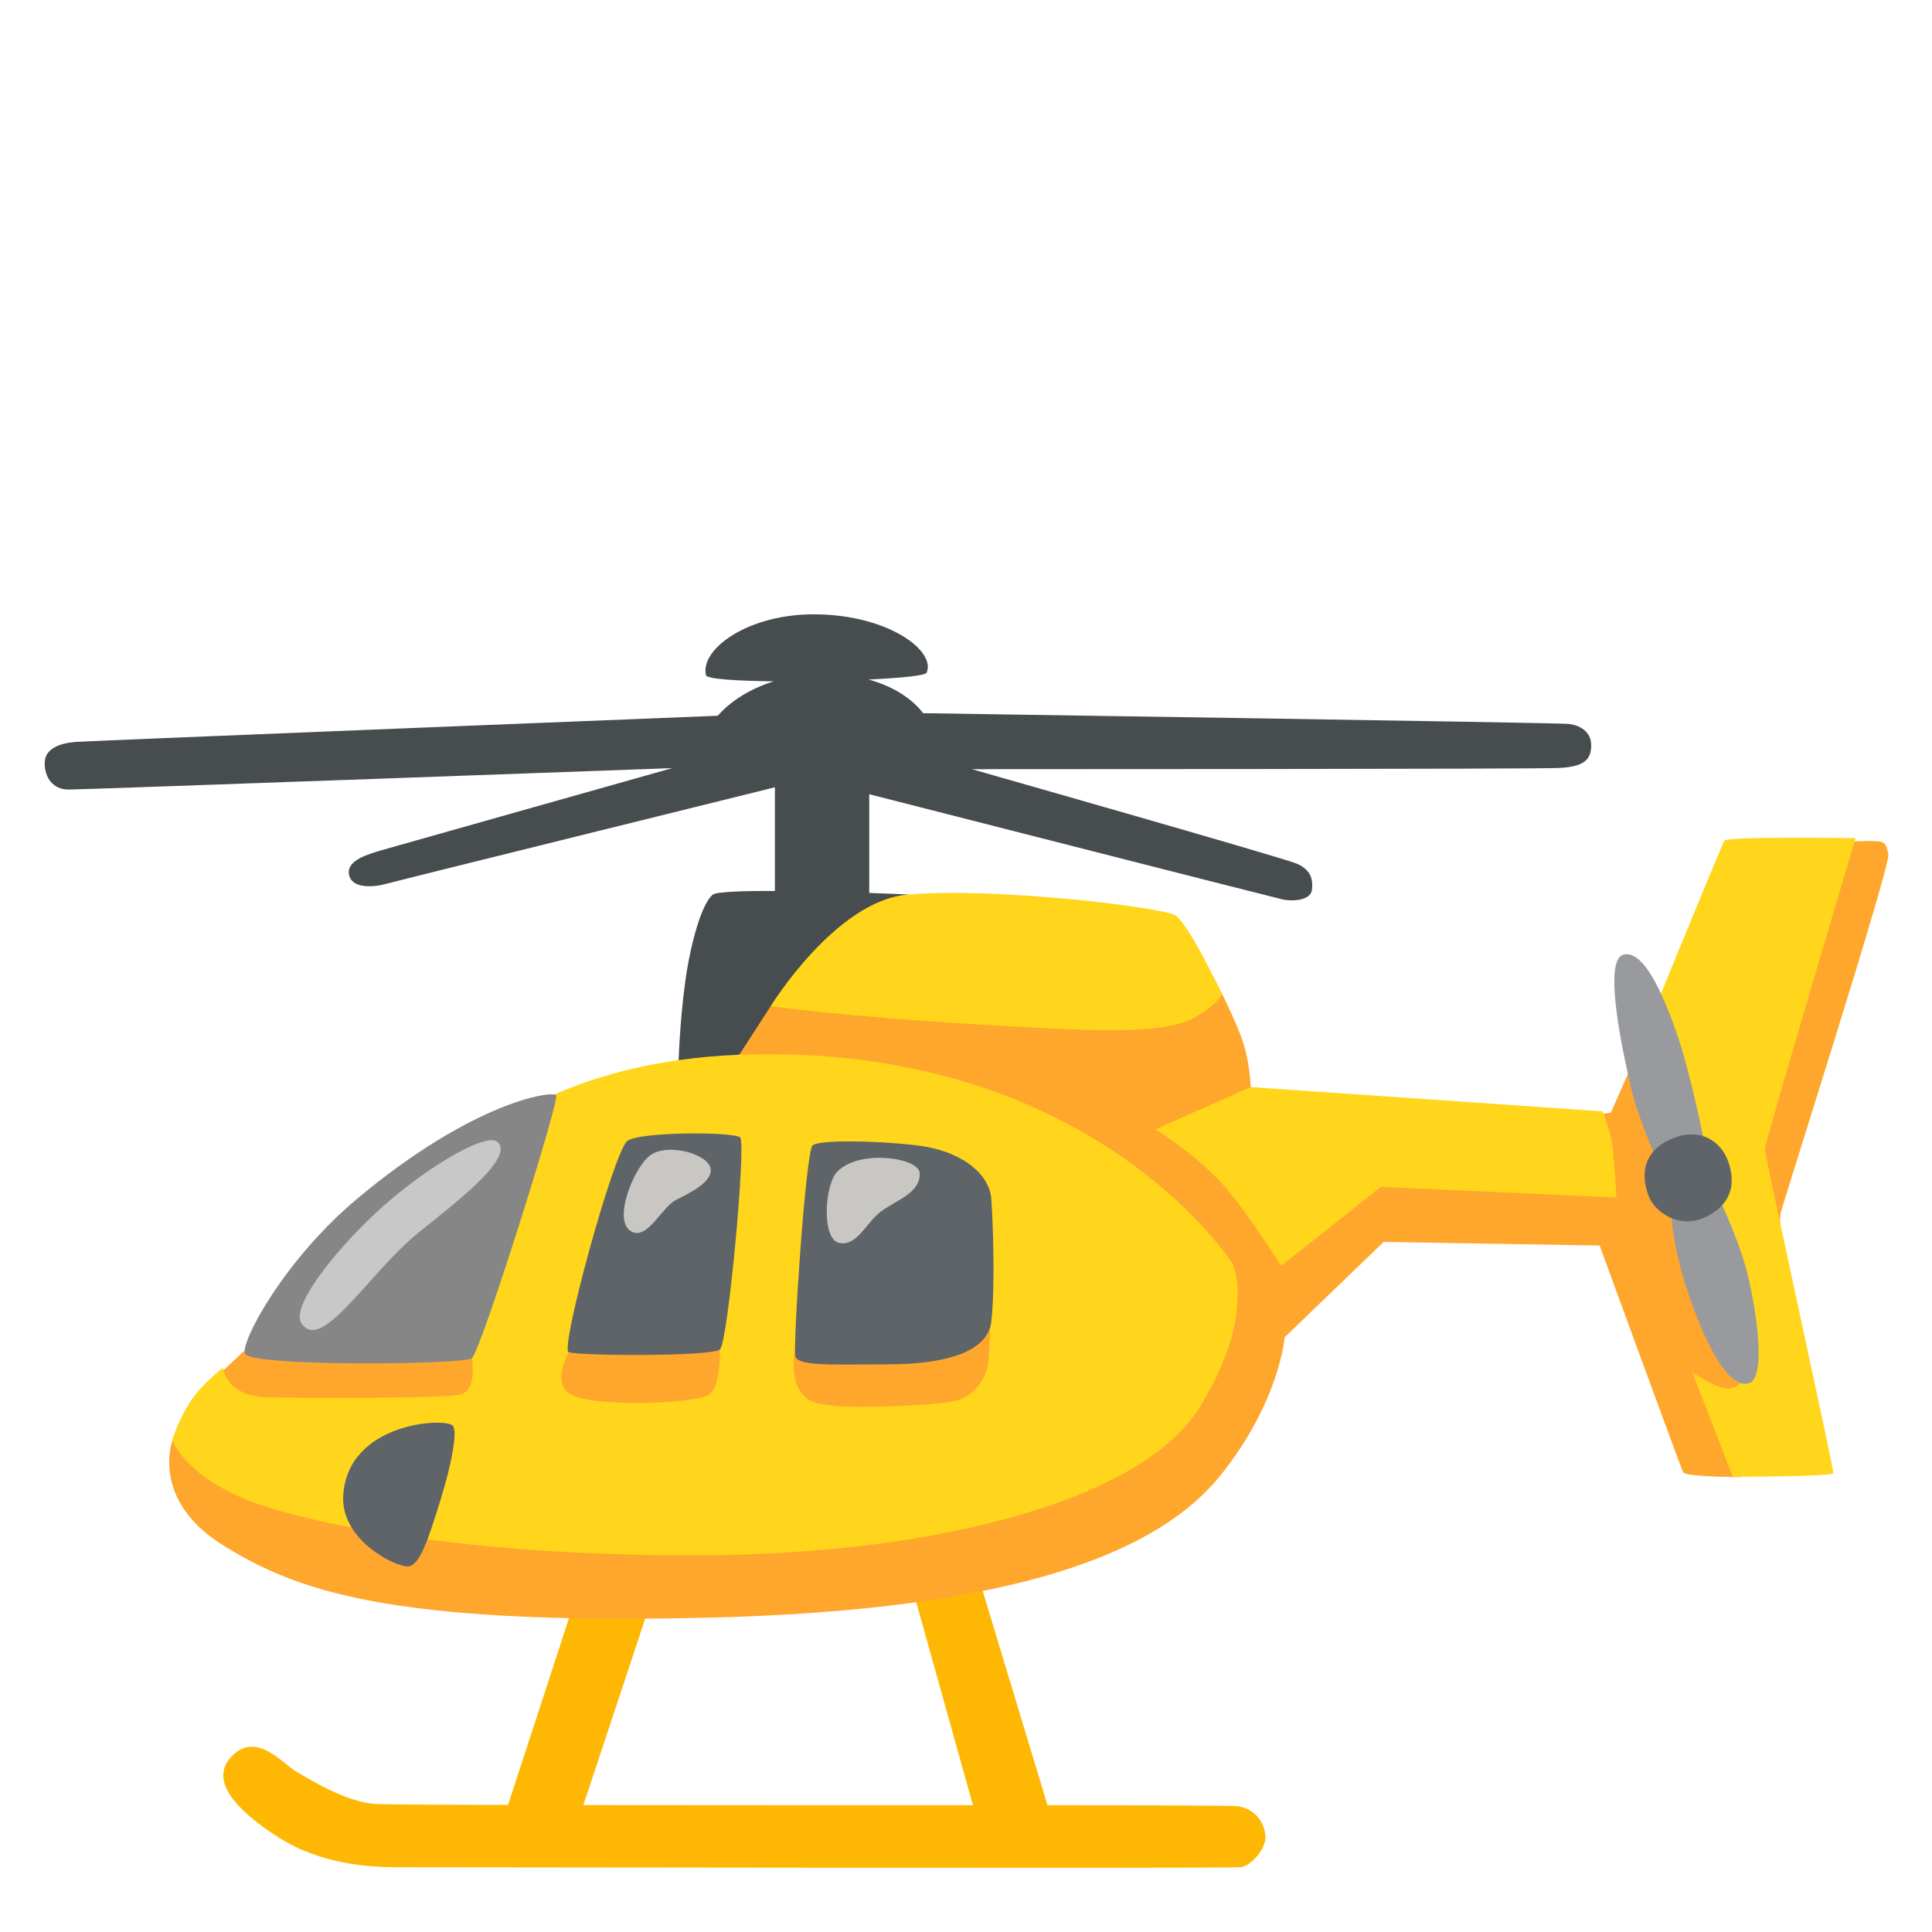
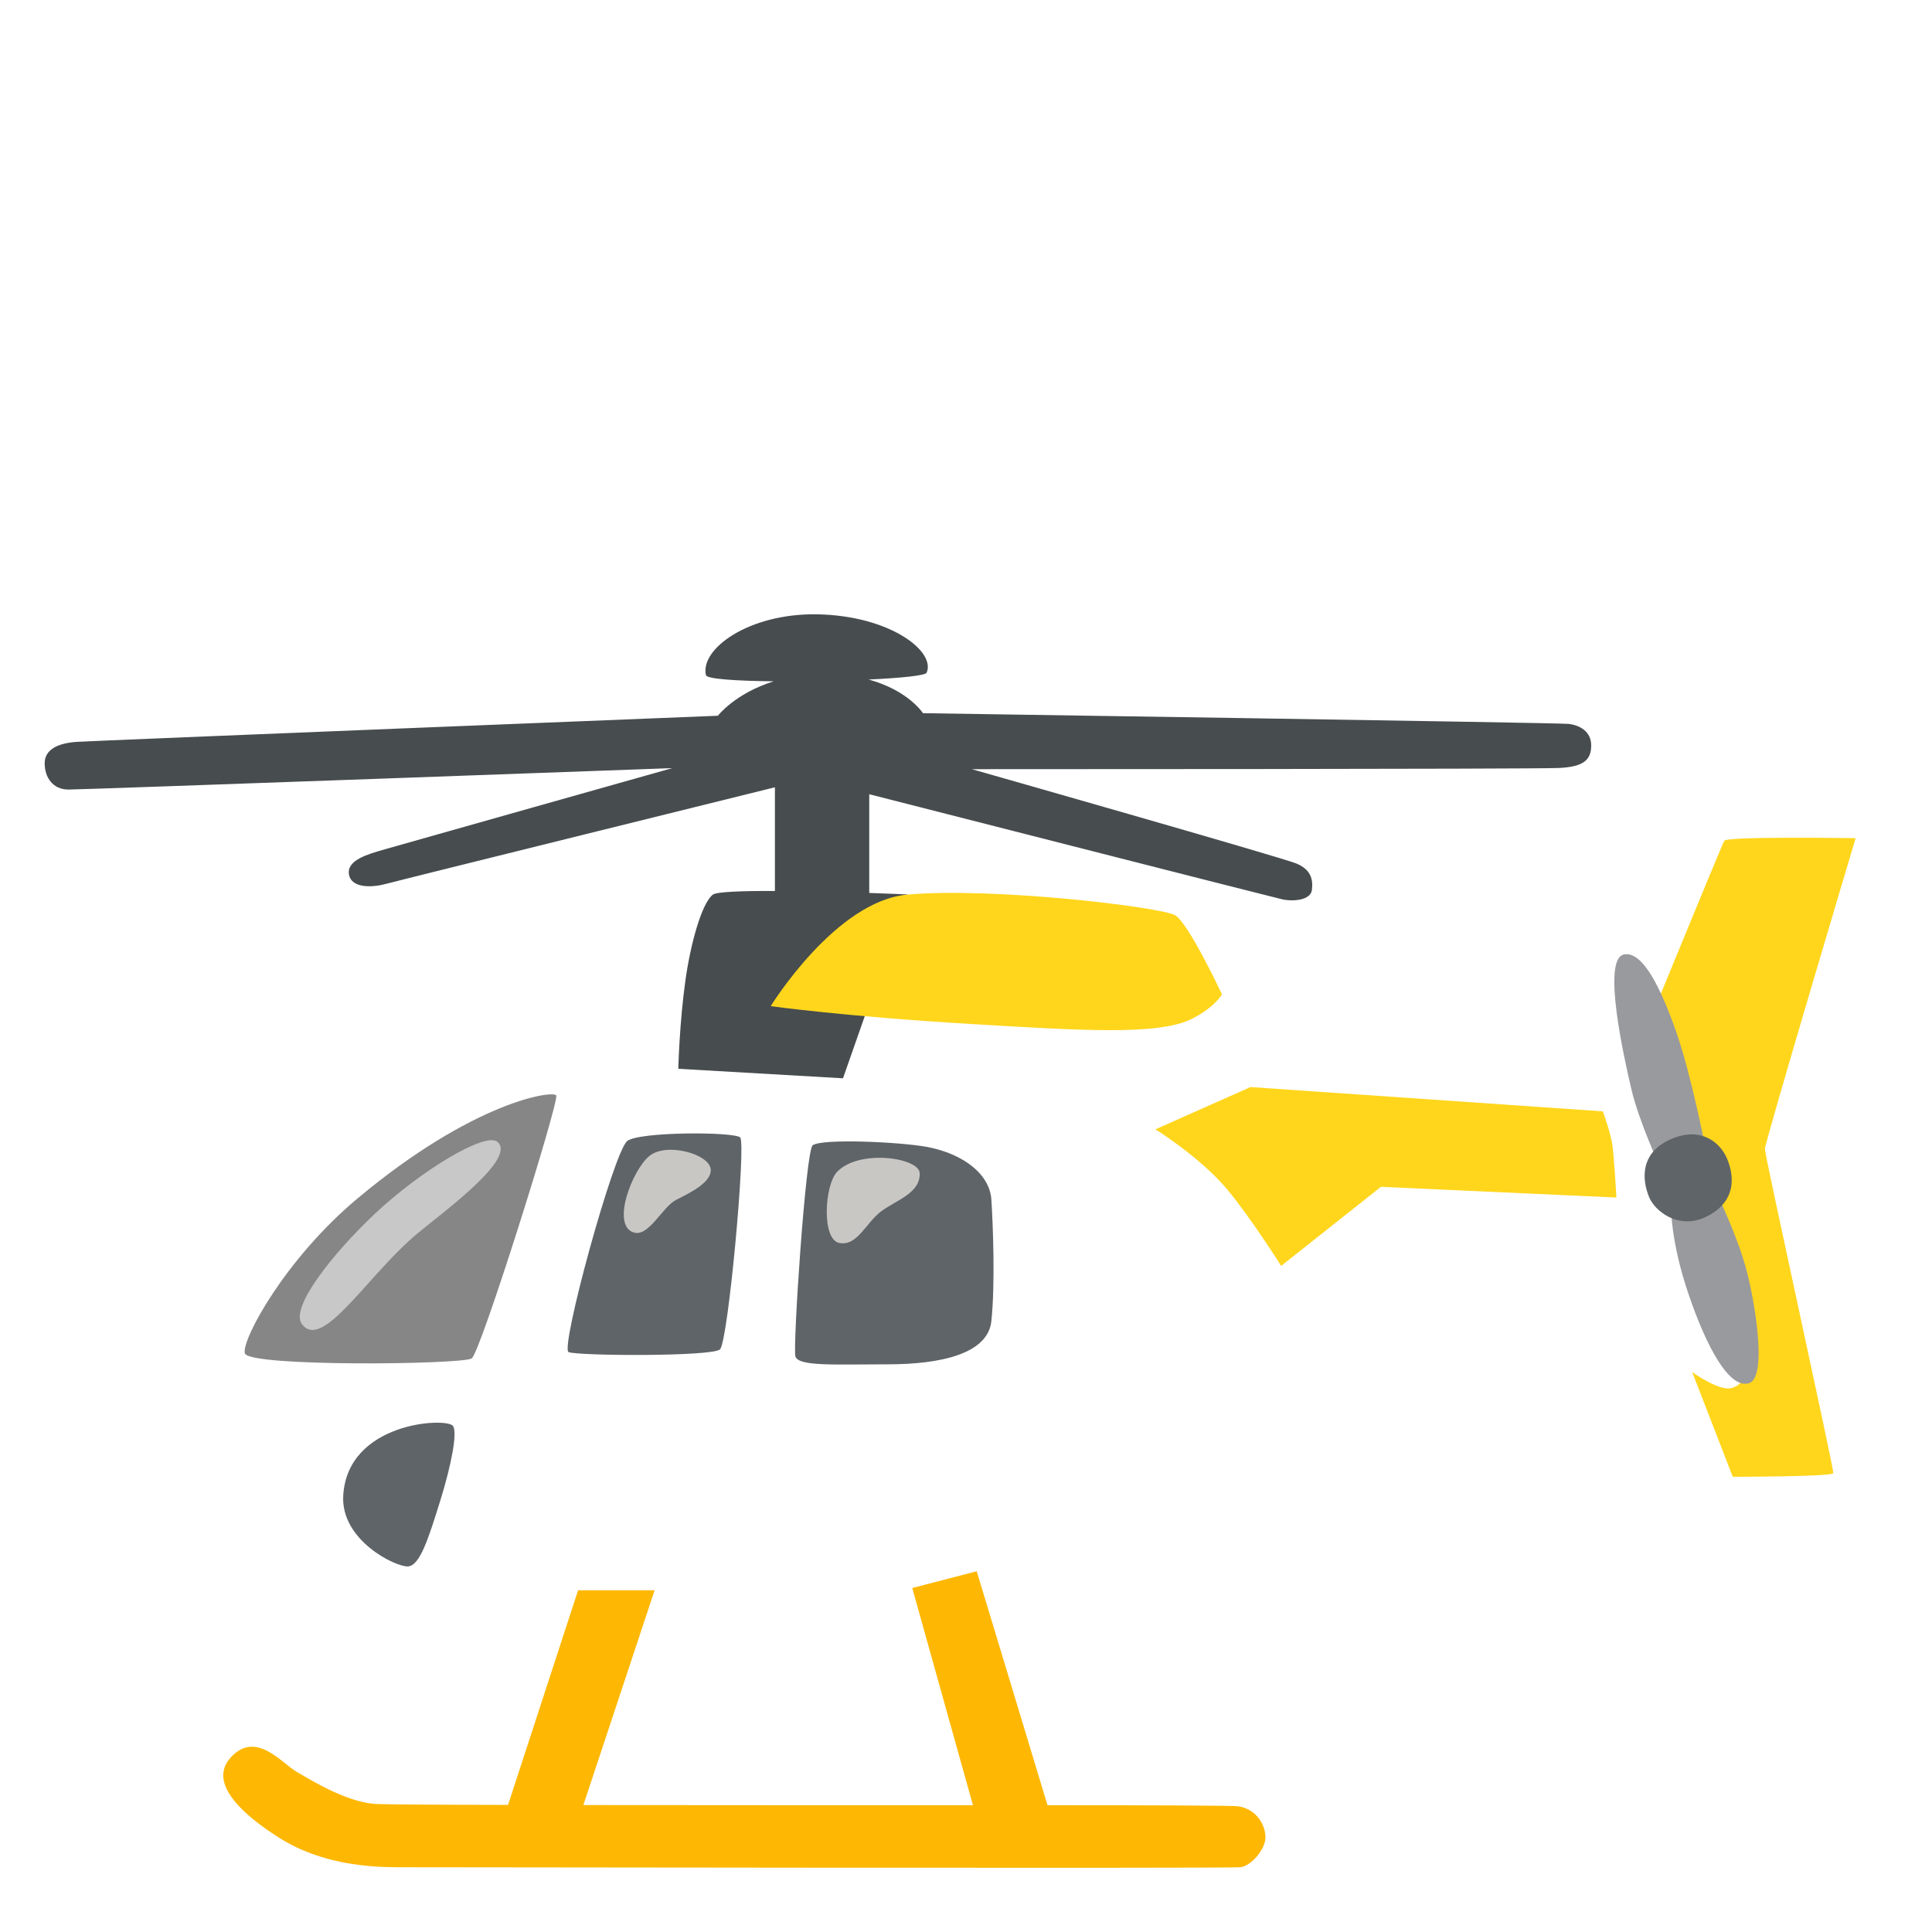
<svg xmlns="http://www.w3.org/2000/svg" version="1.1" id="Layer_2" x="0px" y="0px" viewBox="0 0 128 128" style="enable-background:new 0 0 128 128;" xml:space="preserve">
  <path style="fill:#FEB804;" d="M82.02,119.67c-0.33-0.05-5.51-0.07-12.62-0.07l-4.69-15.5l-4.27,1.11l4.02,14.39  c-8.29,0-18.04,0-25.81-0.01l4.72-14.23H38.3l-4.64,14.22c-4.98-0.01-8.42-0.03-8.88-0.07c-1.9-0.16-4.19-1.58-5.14-2.13  c-0.95-0.55-2.69-2.77-4.35-0.95c-1.66,1.82,1.2,4.05,3.16,5.3c2.85,1.82,6.09,1.98,7.99,1.98c1.9,0,55.03,0.08,55.74,0  s1.66-1.19,1.66-1.98S83.27,119.85,82.02,119.67z" />
  <path style="fill:#474C4F;" d="M103.92,47.96c-0.71-0.08-42.77-0.71-42.77-0.71s-0.97-1.51-3.6-2.23c2.13-0.1,3.75-0.26,3.84-0.45  c0.63-1.42-2.45-3.79-7.27-3.87c-4.51-0.07-7.75,2.29-7.35,4.03c0.06,0.26,2.02,0.38,4.49,0.41c-2.55,0.79-3.7,2.28-3.7,2.28  S6.28,49.07,5.09,49.15s-2.13,0.47-2.13,1.42c0,0.95,0.55,1.74,1.58,1.74s40-1.42,40-1.42s-17.95,5.06-19.05,5.38  c-1.11,0.32-2.53,0.71-2.37,1.66c0.16,0.95,1.58,0.87,2.45,0.63s25.77-6.4,25.77-6.4v6.87c-2.12-0.01-3.86,0.05-4.11,0.24  c-0.75,0.58-1.49,3.31-1.82,5.69c-0.4,2.85-0.47,5.85-0.47,5.85l10.91,0.63l4.27-12.18c0,0-1.04-0.05-2.53-0.1v-6.54  c0,0,26.64,6.8,27.35,6.96c0.71,0.16,1.9,0.08,1.98-0.63c0.08-0.71-0.08-1.34-1.03-1.74s-21.5-6.25-21.5-6.25s37.24,0,38.9-0.08  c1.66-0.08,2.13-0.55,2.13-1.5C105.42,48.44,104.63,48.04,103.92,47.96z" />
-   <path style="fill:#FFA62D;" d="M16.64,89.07l-2.21,2.06l-3,4.27c0,0-1.5,3.95,3.32,6.96c4.82,3,10.91,5.3,31.94,4.82  c21.03-0.47,30.2-4.51,34.15-9.41c3.95-4.9,4.27-9.17,4.27-9.17l6.56-6.32l14.31,0.24c0,0,5.38,14.71,5.53,15.02  c0.16,0.32,3.87,0.32,3.87,0.32l2.77-7.83c0,0-0.4-8.78-0.16-9.72c0.24-0.95,7.27-22.93,7.12-23.72s-0.31-0.83-0.86-0.86  c-0.55-0.04-1.98,0.04-1.98,0.04L107.87,71.1l-1.14,2.61l-2.87,0.47l-20.98-1.74c0,0,0-1.8-0.53-3.41c-0.53-1.6-1.94-4.28-1.94-4.28  l-29.35,1.91l-2.05,3.17l-9.82,5.08L16.64,89.07z" />
  <path style="fill:#FFD61C;" d="M114.24,55.7c-0.2,0.34-6.36,15.4-6.36,15.4l7.72,19.95c0,0-0.1,0.74-0.93,0.92s-2.56-1.07-2.56-1.07  l2.69,6.94c0,0,6.6,0,6.66-0.24s-4.53-21-4.53-21.47s6.01-20.6,6.01-20.6S114.41,55.4,114.24,55.7z" />
  <path style="fill:#FFD61C;" d="M76.55,74.82c0,0,2.98,1.85,4.76,3.99c1.57,1.88,3.57,5.06,3.57,5.06l6.61-5.24l15.6,0.71  c0,0-0.16-3.01-0.3-3.69c-0.18-0.89-0.6-2.02-0.6-2.02l-23.34-1.61L76.55,74.82z" />
  <path style="fill:#FFD61C;" d="M51.06,66.66c0,0,4.94,0.69,13.4,1.19c7.09,0.42,12.33,0.77,14.53-0.36  c1.52-0.78,1.97-1.61,1.97-1.61s-2.2-4.7-3.1-5.24c-0.89-0.54-12.02-1.88-17.74-1.37C55.35,59.69,51.06,66.66,51.06,66.66z" />
-   <path style="fill:#FFD61C;" d="M81.69,83.76c0,0-9.03-14.33-31.76-13.91c-22.72,0.43-26.78,17.49-26.78,17.49l8.1,2.49  c0,0,0.43,2.27-0.75,2.56c-1.17,0.29-11.38,0.23-12.9,0.18c-2.68-0.1-2.82-1.96-2.82-1.96s-1.46,1.11-2.22,2.32  c-0.76,1.21-1.15,2.46-1.15,2.46s0.74,2.19,4.63,3.85c3.89,1.67,14.97,3.9,30.66,3.8c15.69-0.1,29.01-3.75,32.76-9.77  C83.22,87.27,81.69,83.76,81.69,83.76z M47,92.38c-0.82,0.65-8.23,0.92-9.4-0.14c-0.94-0.85,0.07-2.66,0.07-2.66l3.28-2.05  c0,0,6.72,0.78,6.75,1.88C47.72,90.35,47.58,91.92,47,92.38z M63.48,92.75c-1.29,0.41-6.69,0.53-7.86,0.41  c-1.17-0.12-2.11-0.09-2.7-1.15c-0.59-1.06-0.23-2.84-0.23-2.84l12.92-2.44c0,0,0.01,2.08-0.12,3.44  C65.37,91.35,64.55,92.41,63.48,92.75z" />
  <path style="fill:#5F6468;" d="M41.55,75.6c-0.91,0.77-4.45,13.73-3.88,13.98c0.56,0.25,9.49,0.31,10.03-0.18s1.74-13.64,1.34-14.04  C48.64,74.97,42.29,74.97,41.55,75.6z" />
  <path style="fill:#5F6468;" d="M53.84,75.88c-0.46,0.34-1.33,13.48-1.14,14c0.24,0.66,2.63,0.51,6.12,0.51s6.63-0.69,6.86-2.86  c0.26-2.45,0.11-6.4,0-8.06s-1.83-3.03-4.29-3.49C59.53,75.65,54.45,75.42,53.84,75.88z" />
  <path style="fill:#5F6468;" d="M30,94.46c-0.48-0.56-6.98-0.24-7.26,4.63c-0.17,2.97,3.49,4.74,4.29,4.69s1.37-1.89,2.17-4.46  C29.88,97.12,30.34,94.86,30,94.46z" />
  <path style="fill:#868686;" d="M16.22,89.66c0.23,0.91,14.35,0.75,15.03,0.34c0.57-0.34,5.83-17.09,5.6-17.43s-5.49,0.4-13.2,6.86  C18.9,83.41,16,88.75,16.22,89.66z" />
  <path style="fill:#C9C7C4;" d="M42,81.66c0.99,0.29,1.89-1.71,2.8-2.17s2.33-1.14,2.29-2c-0.06-1.03-2.92-1.83-4.06-0.91  S40.46,81.2,42,81.66z" />
  <path style="fill:#C9C7C4;" d="M55.44,77.66c-0.8,0.86-1.03,4.46,0.17,4.69c1.2,0.23,1.77-1.37,2.8-2.12  c1.03-0.74,2.59-1.21,2.52-2.52C60.87,76.69,56.87,76.11,55.44,77.66z" />
  <path style="fill:#C8C8C8;" d="M32.97,75.66c-0.78-0.71-5.08,1.89-8.12,4.74C22,83.09,19.2,86.65,20,87.72  c1.31,1.77,4.12-2.86,7.26-5.66C28.77,80.71,34.29,76.86,32.97,75.66z" />
  <path style="fill:#999A9D;" d="M107.58,63.24c-1.45,0.31,0,6.77,0.5,8.91c0.5,2.15,1.93,5.23,1.93,5.23l2.97-1.38  c0,0-0.94-4.84-1.93-7.65S108.84,62.96,107.58,63.24z" />
  <path style="fill:#999A9D;" d="M110.71,79.92c0,0-0.04,2.31,1.15,5.79c1.15,3.4,2.68,6.35,4.02,5.93c1.24-0.39,0.38-5.52-0.23-7.71  c-0.61-2.19-1.96-4.98-1.96-4.98L110.71,79.92z" />
  <path style="fill:#5F6468;" d="M110.93,75.38c-2.31,0.87-2.17,2.75-1.66,3.96c0.37,0.88,1.89,2.12,3.67,1.32  c1.38-0.62,2.24-1.84,1.55-3.73C114.05,75.7,112.76,74.69,110.93,75.38z" />
</svg>